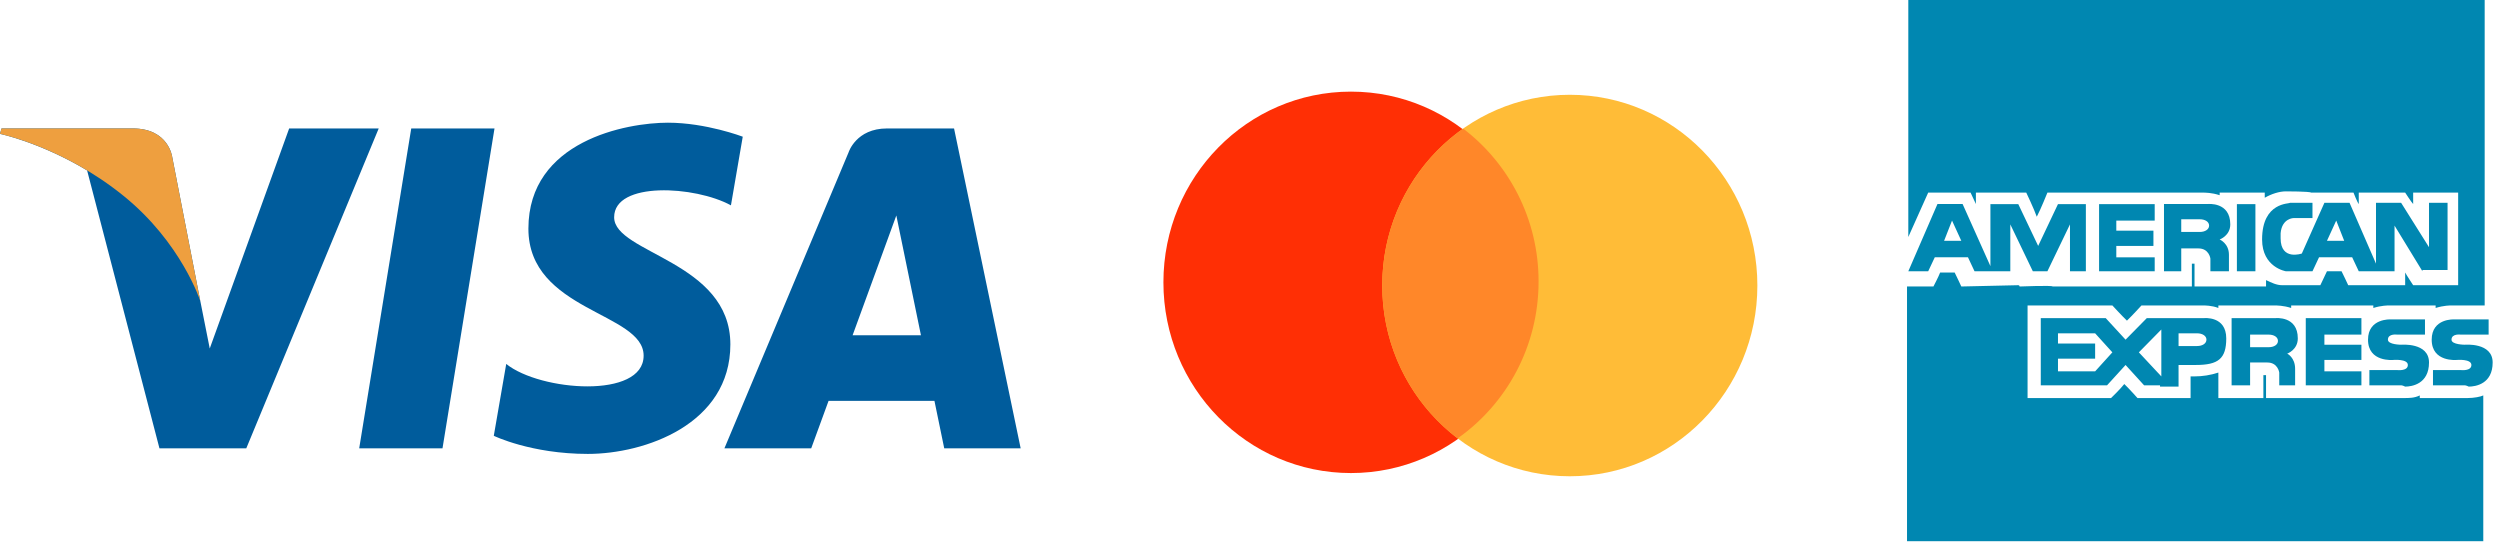
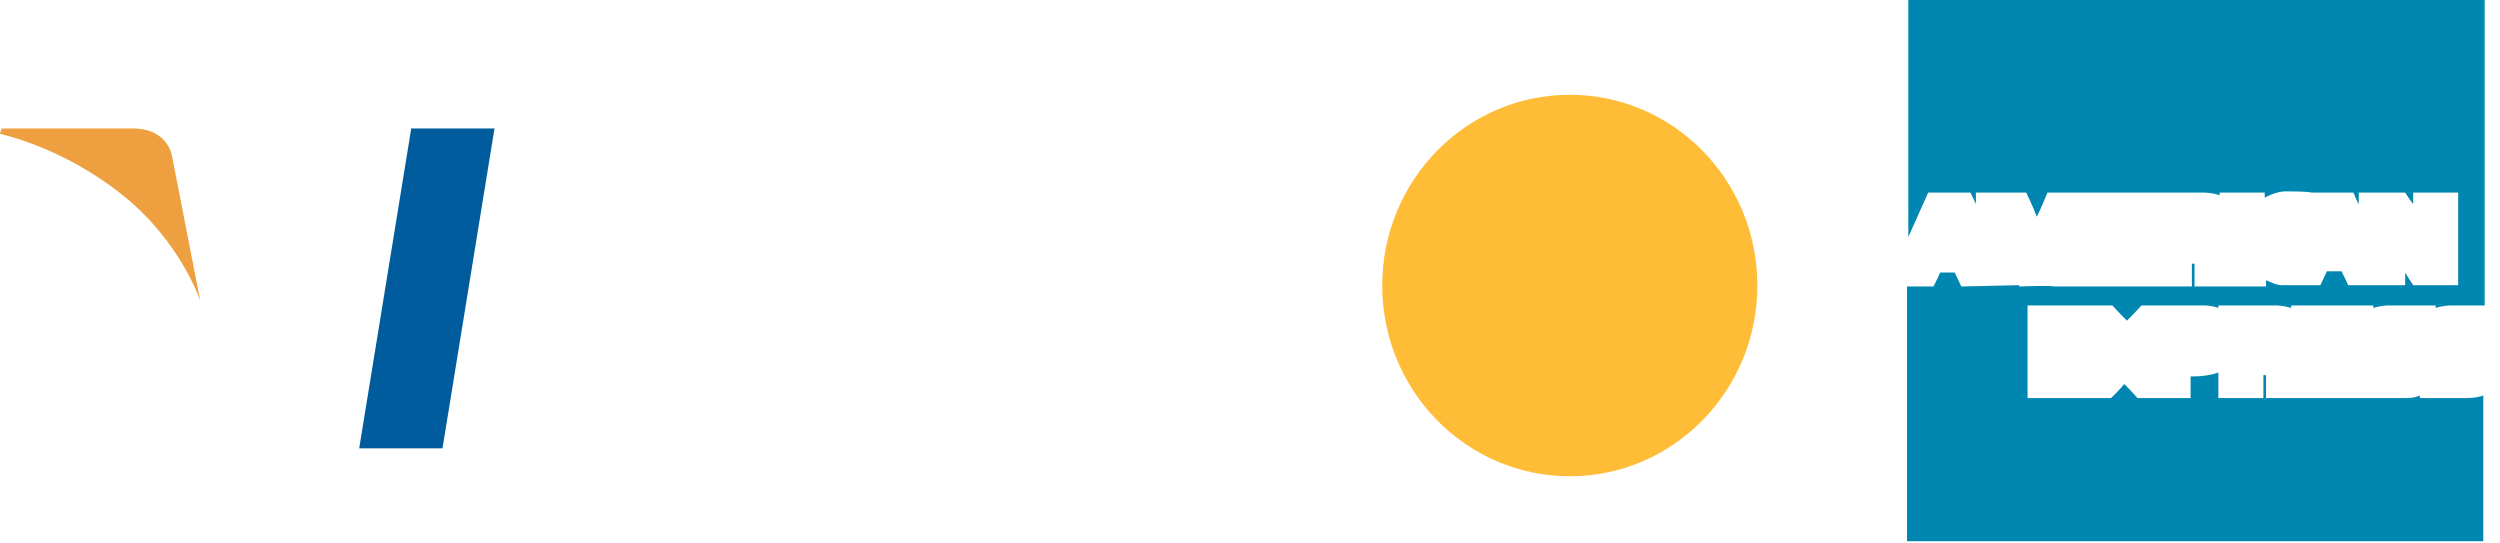
<svg xmlns="http://www.w3.org/2000/svg" version="1.1" id="Ebene_1" x="0px" y="0px" width="98px" height="21.286px" viewBox="0 0 98 21.286" enable-background="new 0 0 98 21.286" xml:space="preserve">
  <g transform="matrix(.244 0 0 .244 0 .587)">
-     <path fill="#005C9C" d="M71.089,69.625H57.707l8.361-51.394h13.378L71.089,69.625z" />
-     <path fill="#005C9C" d="M46.455,18.231L33.697,53.584l-1.515-7.625v0.012l-4.507-23.114c0,0-0.54-4.627-6.342-4.627H0.241   l-0.242,0.873c0,0,6.45,1.345,13.996,5.871l11.623,44.65h13.948l21.277-51.394H46.455z M136.976,51.455L144,32.211l3.954,19.243   H136.976z M151.697,69.625h12.279l-10.702-51.394h-10.77c-4.967,0-6.168,3.826-6.168,3.826L116.38,69.625h13.944l2.79-7.629h17.01   L151.697,69.625z M117.429,30.586l1.897-11.031c0,0-5.891-2.249-12.023-2.249c-6.644,0-22.413,2.906-22.413,17.022   c0,13.28,18.511,13.44,18.511,20.404c0,6.984-16.598,5.735-22.073,1.333L79.33,67.608c0,0,5.976,2.91,15.109,2.91   c9.125,0,22.898-4.739,22.898-17.598c0-13.372-18.671-14.613-18.671-20.42C98.666,26.684,111.697,27.436,117.429,30.586z" />
+     <path fill="#005C9C" d="M71.089,69.625H57.707l8.361-51.394h13.378L71.089,69.625" />
    <path fill="#EE9F3F" d="M32.182,45.971l-4.507-23.114c0,0-0.54-4.627-6.342-4.627H0.241l-0.242,0.873c0,0,10.14,2.093,19.866,9.97   C29.16,36.59,32.182,45.971,32.182,45.971z" />
  </g>
  <g transform="matrix(.142 0 0 .142 5.94 .438)">
-     <path fill="#FF2F05" d="M331.107,127.506c28.599,0,51.777-23.577,51.777-52.65c0-29.087-23.178-52.647-51.777-52.647   s-51.77,23.56-51.77,52.647C279.337,103.929,302.508,127.506,331.107,127.506z" />
    <path fill="#FFBC37" d="M391.525,128.393c28.592,0,51.777-23.591,51.777-52.657c0-29.094-23.185-52.657-51.777-52.657   c-28.592,0-51.784,23.563-51.784,52.657C339.741,104.803,362.933,128.393,391.525,128.393z" />
-     <path fill="#FF8729" d="M362.073,32.414c12.638,9.611,20.832,24.939,20.832,42.207c0,17.949-8.854,33.807-22.352,43.315   c-12.624-9.604-20.811-24.932-20.811-42.2C339.741,57.78,348.581,41.922,362.073,32.414z" />
  </g>
  <g transform="matrix(.14 0 0 .14 10.117 0)">
    <path fill="#0087B1" d="M617.869,111.455h-12.598v-0.737c-1.495,0.737-2.983,0.737-4.471,0.737h-38.573v-6.41h-0.744v6.41h-12.605   v-7.133c-2.169,0.709-4.422,1.071-6.674,1.071h-1.105v6.063h-14.865c0,0-2.218-2.503-3.699-3.928   c-1.105,1.425-3.706,3.928-3.706,3.928h-23.375V85.522h23.743c0,0,2.6,2.837,4.081,4.262c1.488-1.425,4.074-4.262,4.074-4.262   h17.062c0.744,0,2.614,0,4.464,0.709v-0.709h15.581c0.73,0,2.6,0,4.804,0.709v-0.709h23.006v0.709   c2.239-0.709,4.081-0.709,4.443-0.709h13.001v0.709c2.232-0.709,4.081-0.709,4.457-0.709h9.275V-0.002H462.061v66.363l5.569-12.431   h11.868l1.488,3.198V53.93h14.1c0,0,2.211,4.63,2.948,6.758c1.133-2.127,2.976-6.758,2.976-6.758h43.405   c0.744,0,2.614,0,4.825,0.73v-0.73h12.626v1.439c1.856-1.064,4.06-1.787,5.917-1.787c0,0,6.695,0,7.057,0.348h11.875   c0,0,1.112,2.858,1.474,3.198V53.93h12.994c0,0,1.849,2.858,2.239,3.198V53.93h12.598v25.926h-12.598c0,0-1.877-2.837-2.239-3.553   v3.553h-15.949c0,0-1.481-3.198-1.863-3.9h-4.088c-0.355,0.702-1.849,3.9-1.849,3.9h-10.735c-1.488,0-2.976-0.709-4.471-1.425   v1.787h-20.023v-6.396h-0.744v6.396h-38.976c0-0.362-9.268,0-9.268,0s0-0.362-0.362-0.362l-15.949,0.362   c0,0-1.488-3.198-1.863-3.914h-4.067c-0.389,1.064-1.877,3.914-1.877,3.914h-7.398v71.327h161.356v-40.826   c-0.716,0.362-2.586,0.737-4.436,0.737H617.869L617.869,111.455z" />
-     <path fill="#0087B1" d="M546.646,75.941v-3.546c0,0-0.362-2.837-3.337-2.837h-4.825v6.396h-4.832V57.128h12.25   c0,0,6.313-0.702,6.313,5.701c0,3.184-2.976,4.227-2.976,4.227s2.6,1.071,2.6,4.276v4.623h-5.194V75.941z M538.484,64.949h5.194   c1.481,0,2.607-0.716,2.607-1.78c0-1.078-1.126-1.773-2.607-1.773h-5.194V64.949z M606.008,75.941l-7.801-12.772v12.786h-10.019   l-1.849-3.928h-9.268l-1.842,3.928h-7.446c0,0-6.661-1.071-6.661-8.899c0-10.631,7.787-9.928,7.787-10.269h6.32v4.262h-5.214   c0,0-3.337,0-3.706,4.248v1.425c0,6.369,5.938,4.262,5.938,4.262l6.32-14.197h7.043l7.405,17.034V56.787h7.036l7.808,12.431V56.787   h5.194v18.807h-7.043V75.941z M579.31,67.432h4.804l-2.232-5.673l-2.6,5.673H579.31z M507.329,75.941V62.829l-6.32,13.127h-4.081   l-6.306-13.127v13.127h-10.019l-1.842-3.928h-9.282l-1.849,3.928h-5.569l8.162-18.828h7.043l7.787,17.388V57.149h7.801   l5.569,11.708l5.548-11.708h7.808v18.807h-4.45V75.941z M472.079,67.432h4.825l-2.6-5.673L472.079,67.432z M515.478,75.941V57.149   h15.574v4.61h-10.749v2.83h10.394v4.269h-10.394v3.191h10.749v3.907h-15.574V75.941z M554.065,75.941V57.149h5.187v18.807h-5.187   V75.941z M565.926,107.889v-3.567c0,0-0.362-2.823-3.337-2.823h-4.825v6.389h-5.18V89.082h12.237c0,0,6.299-0.723,6.299,5.673   c0,3.205-2.962,4.262-2.962,4.262s2.211,1.064,2.211,4.241v4.63H565.926z M557.763,97.216h5.208c1.488,0,2.593-0.695,2.593-1.759   c0-1.064-1.105-1.766-2.593-1.766h-5.208V97.216z M532.546,107.889h-4.464l-5.187-5.694l-5.187,5.694h-18.556V89.082h18.195   l5.548,6.028l5.938-6.028h15.97c0,0,6.285-0.723,6.285,5.673c0,5.673-2.211,7.439-8.531,7.439h-4.825v6.056h-5.187V107.889z    M526.616,98.656l6.292,6.737V92.259L526.616,98.656z M503.971,103.981h10.401l4.825-5.326l-4.825-5.326h-10.401v2.851h10.401   v4.248h-10.401V103.981z M537.733,96.89h5.187c1.495,0,2.621-0.709,2.621-1.794c0-1.05-1.126-1.766-2.621-1.766h-5.187V96.89z    M600.049,107.889h-8.885v-4.269h7.787c0,0,2.983,0.362,2.983-1.425c0-1.766-4.088-1.411-4.088-1.411s-7.064,0.716-7.064-5.673   c0-6.028,6.32-5.68,6.32-5.68h9.629v4.262h-7.78c0,0-2.6-0.362-2.6,1.418c0,1.411,3.699,1.411,3.699,1.411s7.808-0.702,7.808,4.978   c0,6.028-4.825,6.751-6.674,6.751c-0.744-0.362-1.105-0.362-1.105-0.362H600.049z M573.351,107.889V89.082h15.581v4.61h-10.366   v2.83h10.366v4.262h-10.366v3.198h10.366v3.907H573.351z M617.869,107.889h-8.899v-4.269h7.801c0,0,2.955,0.362,2.955-1.425   c0-1.766-4.081-1.411-4.081-1.411s-7.036,0.716-7.036-5.673c0-6.028,6.285-5.68,6.285-5.68h9.657v4.262h-7.78   c0,0-2.614-0.362-2.614,1.418c0,1.411,3.713,1.411,3.713,1.411s7.808-0.702,7.808,4.978c0,6.028-4.825,6.751-6.695,6.751   C618.258,107.889,617.869,107.889,617.869,107.889z" />
  </g>
</svg>